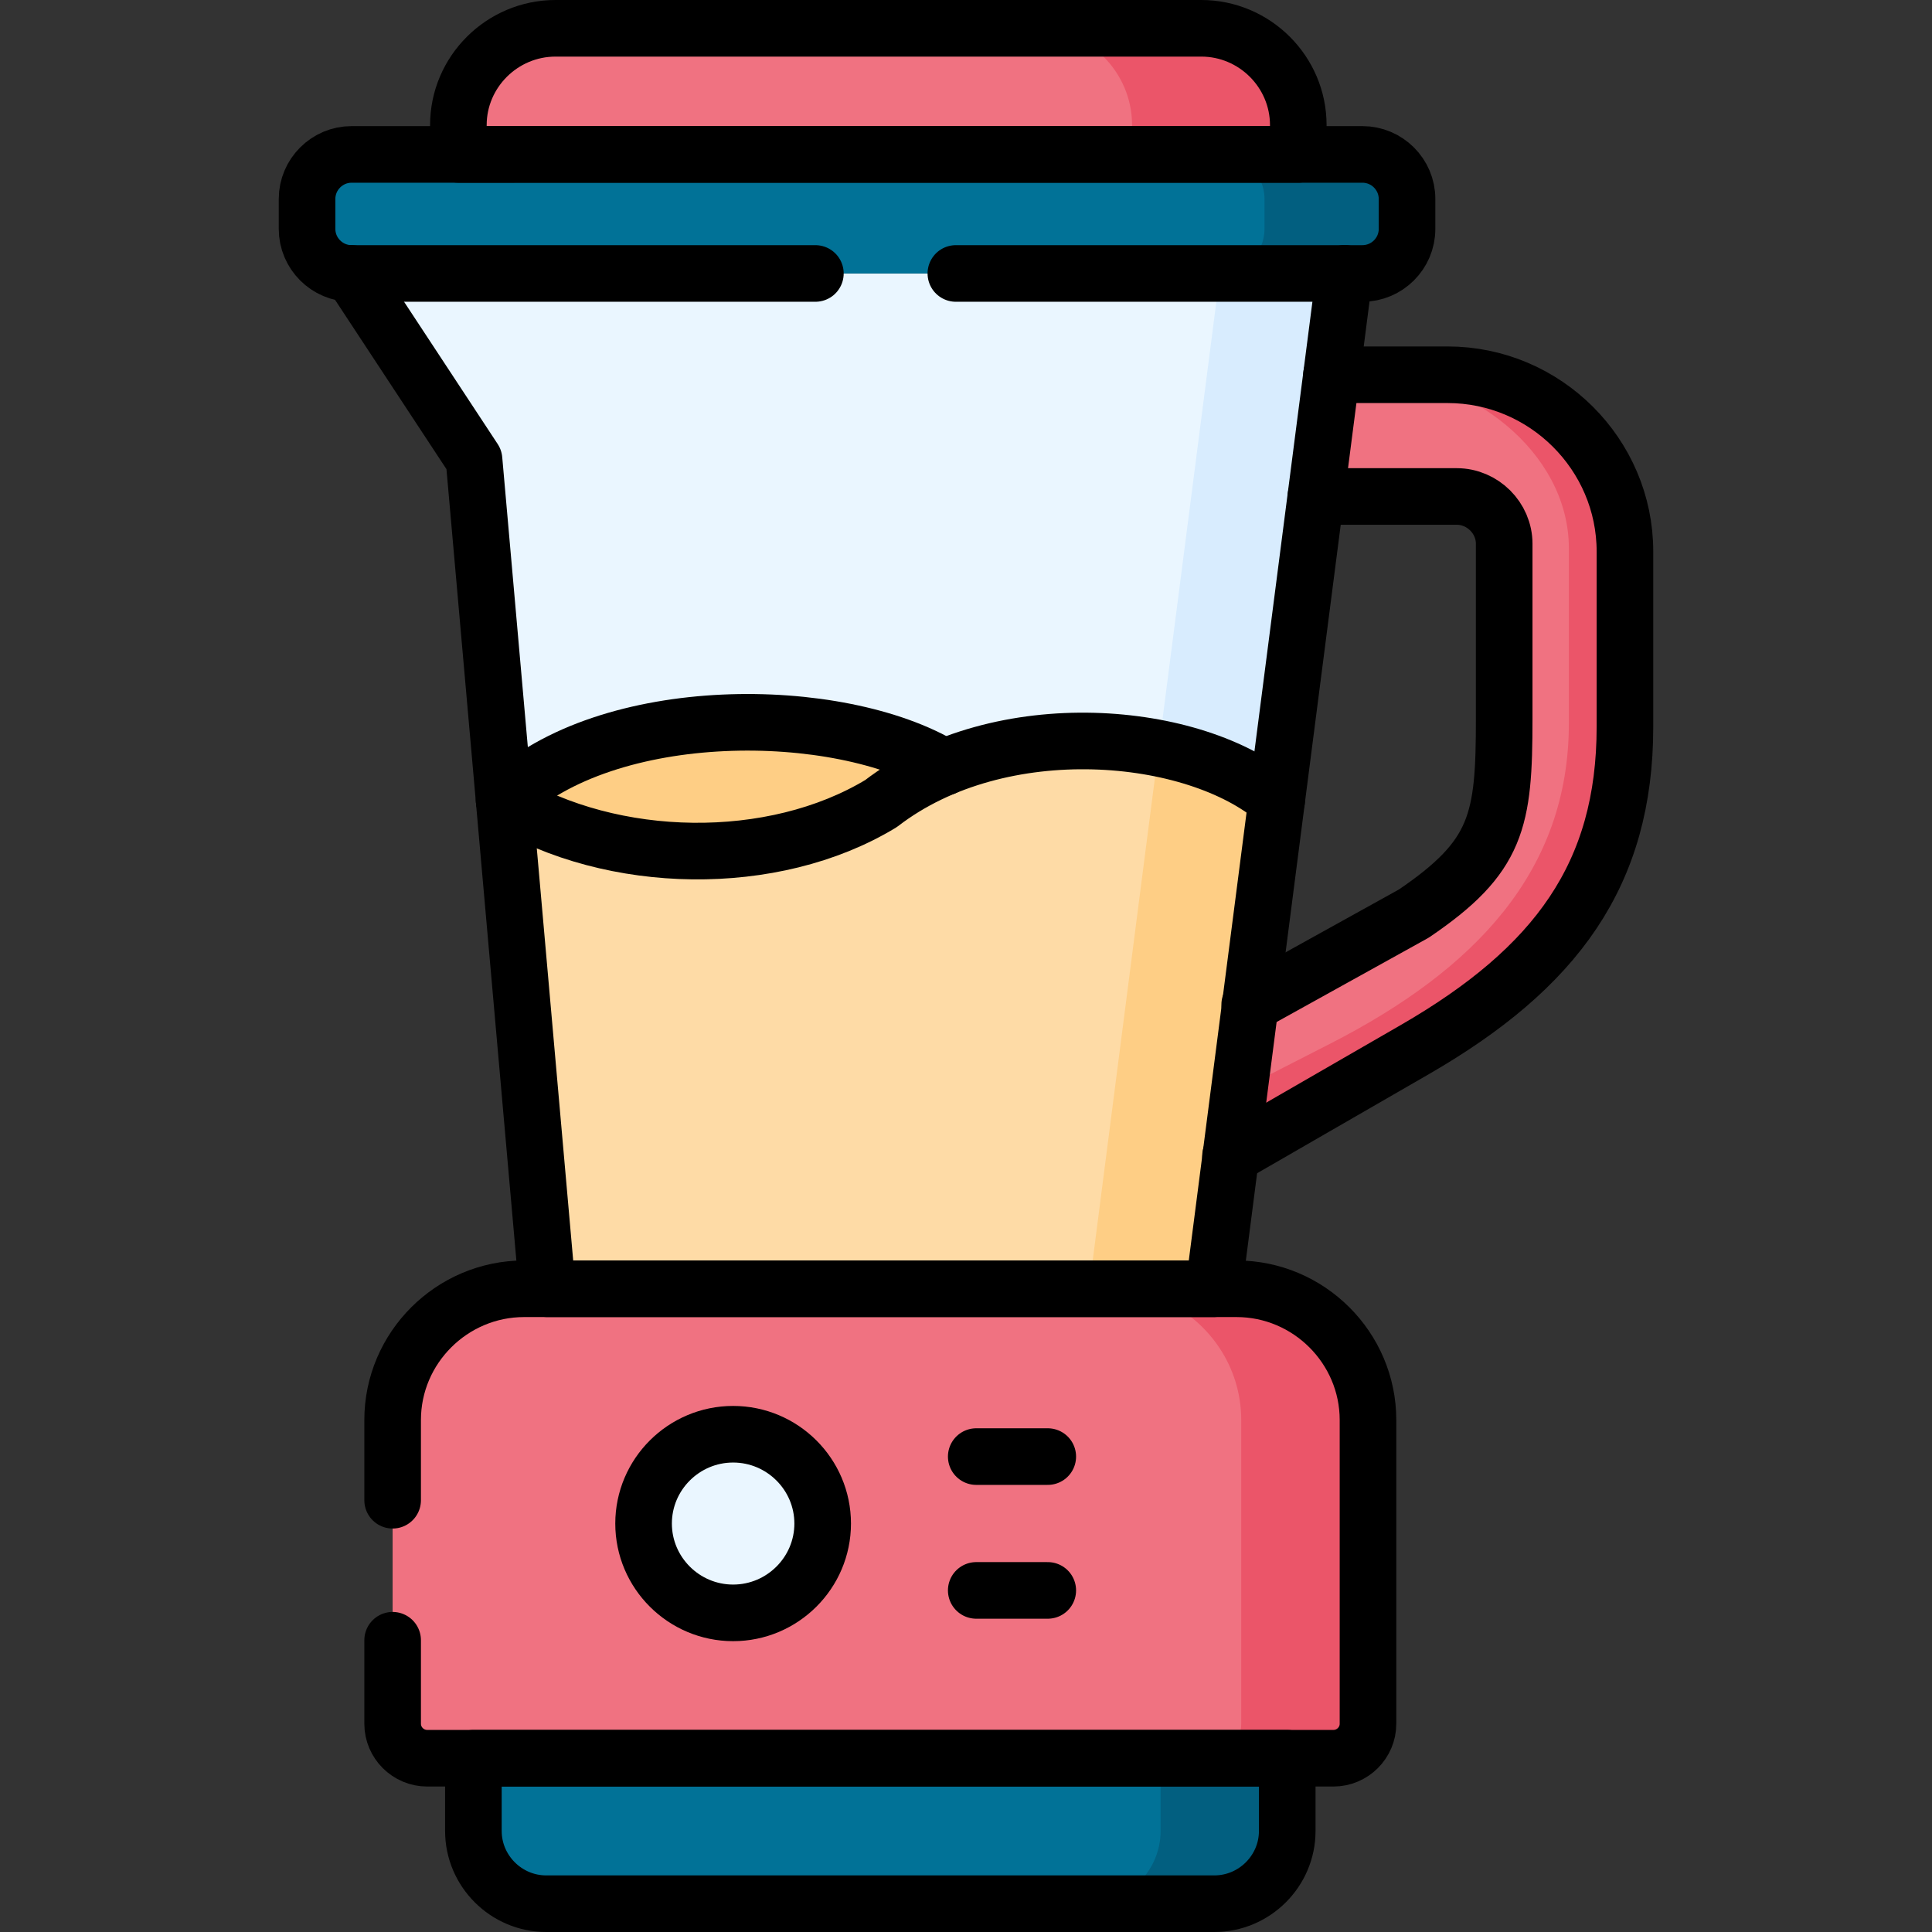
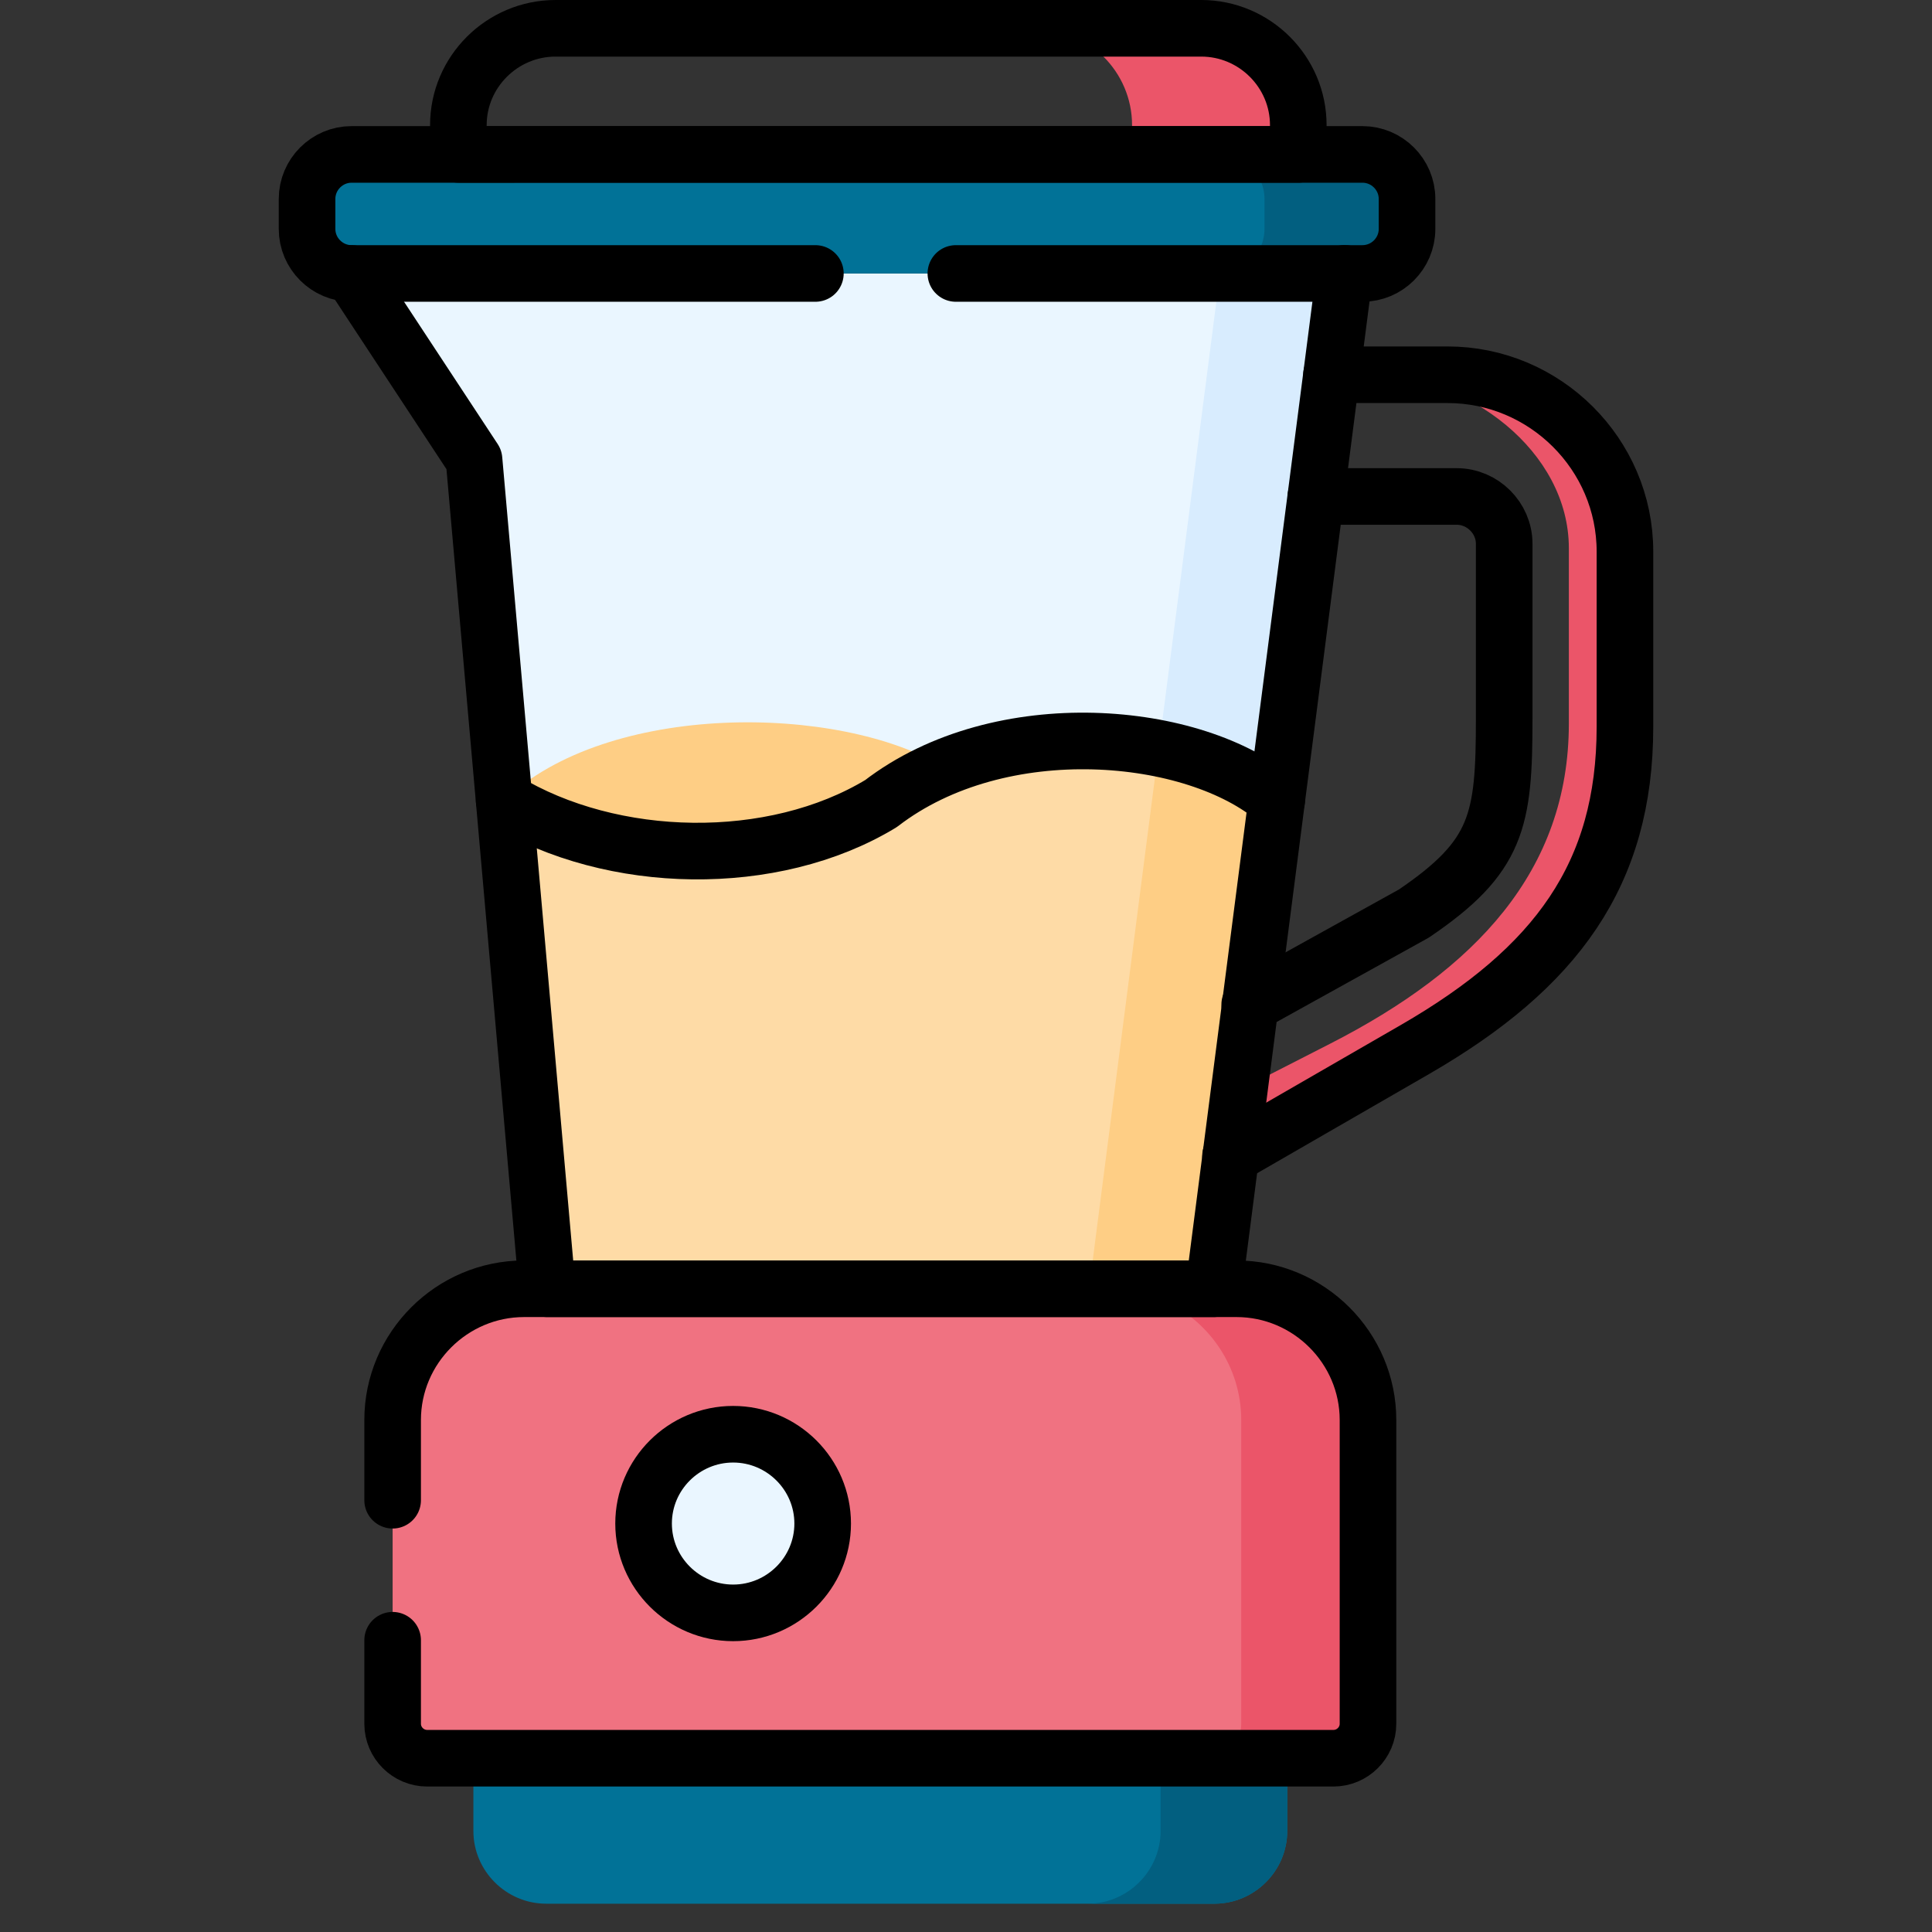
<svg xmlns="http://www.w3.org/2000/svg" version="1.1" id="Capa_1" x="0px" y="0px" viewBox="0 0 512 512" style="enable-background:new 0 0 512 512;" xml:space="preserve" width="512" height="512">
  <rect x="0" y="0" width="512" height="512" fill="#333333" stroke="none" />
  <g>
-     <path style="fill-rule:evenodd;clip-rule:evenodd;fill:#F07281;" d="M318.339,7.5H147.222c-14.153,0-25.749,11.537-25.749,25.654&#10;&#09;&#09;v17.773h222.585V33.154C344.059,19.037,332.492,7.5,318.339,7.5L318.339,7.5z" />
    <path style="fill-rule:evenodd;clip-rule:evenodd;fill:#EB5569;" d="M274.288,7.5c14.153,0,25.72,11.537,25.72,25.654v17.773&#10;&#09;&#09;h23.304h20.747V33.154c0-14.117-11.567-25.654-25.72-25.654H274.288z" />
    <path style="fill-rule:evenodd;clip-rule:evenodd;fill:#017297;" d="M341.132,454.497H125.453v30.728&#10;&#09;&#09;c0,10.602,8.697,19.276,19.297,19.276h177.057c10.629,0,19.326-8.674,19.326-19.276V454.497z" />
    <path style="fill-rule:evenodd;clip-rule:evenodd;fill:#EAF6FF;" d="M356.337,72.47H93.168l32.456,49.323l7.986,90.312&#10;&#09;&#09;c50.076,65.31,85.146,41.414,113.055,58.309c30.893-12.841,73.608-73.899,91.683-58.366l10.373-80.476l4.149-32.258L356.337,72.47z&#10;&#09;&#09;" />
    <path style="fill-rule:evenodd;clip-rule:evenodd;fill:#FECE85;" d="M250.217,203.346c-27.908-16.895-89.296-17.433-116.607,8.759&#10;&#09;&#09;C191.103,274.836,237.172,236.71,250.217,203.346L250.217,203.346z" />
    <path style="fill-rule:evenodd;clip-rule:evenodd;fill:#FEDBA6;" d="M338.347,212.049c-18.075-15.534-57.266-21.543-88.13-8.702&#10;&#09;&#09;c-5.968,2.466-11.624,5.669-16.739,9.609c-28.619,17.348-71.249,16.498-99.868-0.85l11.425,129.43l78.638,20.608l97.878-20.608&#10;&#09;&#09;h0.085l4.547-35.263l5.172-40.167L338.347,212.049z" />
    <path style="fill-rule:evenodd;clip-rule:evenodd;fill:#017297;" d="M344.059,40.921H121.474H93.168&#10;&#09;&#09;c-6.48,0-11.794,5.301-11.794,11.792v7.965c0,6.491,5.315,11.792,11.794,11.792h263.169h4.718c6.508,0,11.823-5.301,11.823-11.792&#10;&#09;&#09;v-7.965c0-6.491-5.315-11.792-11.823-11.792H344.059z" />
-     <path style="fill-rule:evenodd;clip-rule:evenodd;fill:#F07281;" d="M430.627,146.171c0-25.767-21.144-46.857-47.007-46.857&#10;&#09;&#09;h-50.815l-4.149,32.258h57.408c6.849,0,12.562,5.698,12.562,12.529v46.403c0,27.043-1.677,36.482-23.93,51.591l-43.341,24.01&#10;&#09;&#09;l-19.723,21.203l14.551,18.964l48.854-28.176c37.372-21.6,55.589-46.375,55.589-85.493V146.171z" />
    <path style="fill-rule:evenodd;clip-rule:evenodd;fill:#F07281;" d="M362.532,376.317c0-19.134-15.688-34.781-34.843-34.781h-6.139&#10;&#09;&#09;H145.034h-6.139c-19.155,0-34.843,15.647-34.843,34.781v80.504c0,5.017,4.121,9.128,9.151,9.128h12.249h215.679h12.249&#10;&#09;&#09;c5.03,0,9.151-4.11,9.151-9.128V376.317z" />
    <path style="fill-rule:evenodd;clip-rule:evenodd;fill:#D8ECFE;" d="M323.313,72.47l-16.228,125.83&#10;&#09;&#09;c12.647,2.494,23.759,7.313,31.262,13.748l10.373-80.476l4.149-32.258l3.467-26.844H323.313z" />
    <path style="fill-rule:evenodd;clip-rule:evenodd;fill:#FECE85;" d="M303.618,225.088l-15.006,116.448h32.939h0.085l4.547-35.263&#10;&#09;&#09;l5.172-40.167l6.991-54.057c-7.503-6.435-18.615-11.254-31.262-13.748L303.618,225.088z" />
    <path style="fill-rule:evenodd;clip-rule:evenodd;fill:#025F80;" d="M323.313,40.921c6.48,0,11.794,5.301,11.794,11.792v6.095&#10;&#09;&#09;v1.871c0,6.491-5.315,11.792-11.794,11.792h33.024h4.718c6.508,0,11.823-5.301,11.823-11.792v-7.965&#10;&#09;&#09;c0-6.491-5.315-11.792-11.823-11.792h-16.995H323.313z" />
-     <path style="fill:none;stroke:#000000;stroke-width:15;stroke-linecap:round;stroke-linejoin:round;stroke-miterlimit:10;" d="&#10;&#09;&#09;M258.714,386.011h18.956 M258.714,421.473h18.956" />
    <path style="fill-rule:evenodd;clip-rule:evenodd;fill:#EAF6FF;" d="M218.017,403.756c0-13.068-10.629-23.669-23.731-23.669&#10;&#09;&#09;s-23.731,10.602-23.731,23.669c0,13.068,10.629,23.669,23.731,23.669S218.017,416.824,218.017,403.756L218.017,403.756z" />
    <path style="fill:none;stroke:#000000;stroke-width:15;stroke-linecap:round;stroke-linejoin:round;stroke-miterlimit:10;" d="&#10;&#09;&#09;M194.286,427.426c13.073,0,23.731-10.63,23.731-23.669c0-13.039-10.658-23.669-23.731-23.669s-23.731,10.63-23.731,23.669&#10;&#09;&#09;C170.555,416.796,181.213,427.426,194.286,427.426L194.286,427.426z" />
    <path style="fill-rule:evenodd;clip-rule:evenodd;fill:#EB5569;" d="M415.763,145.293v46.403c0,39.118-24.811,65.254-63.263,84.898&#10;&#09;&#09;l-24.072,12.302l-2.245,17.376l48.854-28.176c37.372-21.6,55.589-46.375,55.589-85.493v-46.432&#10;&#09;&#09;c0-25.767-21.144-46.857-47.007-46.857h-20.548C388.906,99.314,415.763,119.526,415.763,145.293L415.763,145.293z" />
    <path style="fill-rule:evenodd;clip-rule:evenodd;fill:#025F80;" d="M307.568,465.949v19.276c0,10.602-8.697,19.276-19.326,19.276&#10;&#09;&#09;h33.564c10.629,0,19.326-8.674,19.326-19.276v-19.276h-21.343H307.568z" />
    <path style="fill-rule:evenodd;clip-rule:evenodd;fill:#EB5569;" d="M328.94,376.317v78.18v2.324c0,5.017-4.121,9.128-9.151,9.128&#10;&#09;&#09;h21.343h12.249c5.03,0,9.151-4.11,9.151-9.128v-80.504c0-19.134-15.688-34.781-34.843-34.781h-6.139h-27.17&#10;&#09;&#09;c4.803,0.057,9.379,1.077,13.528,2.891C320.272,349.785,328.94,362.087,328.94,376.317L328.94,376.317z" />
-     <path style="fill:none;stroke:#000000;stroke-width:15;stroke-linecap:round;stroke-linejoin:round;stroke-miterlimit:10;" d="&#10;&#09;&#09;M125.453,465.949h215.679v19.276c0,10.602-8.697,19.276-19.326,19.276H144.75c-10.601,0-19.297-8.674-19.297-19.276V465.949z" />
    <path style="fill:none;stroke:#000000;stroke-width:15;stroke-linecap:round;stroke-linejoin:round;stroke-miterlimit:10;" d="&#10;&#09;&#09;M104.053,434.682v22.139c0,5.017,4.121,9.128,9.151,9.128h240.177c5.03,0,9.151-4.11,9.151-9.128v-80.504&#10;&#09;&#09;c0-19.134-15.688-34.781-34.843-34.781H138.895c-19.155,0-34.843,15.647-34.843,34.781v21.26" />
    <path style="fill:none;stroke:#000000;stroke-width:15;stroke-linecap:round;stroke-linejoin:round;stroke-miterlimit:10;" d="&#10;&#09;&#09;M338.347,212.049c-21.542-18.539-73.181-23.499-104.87,0.907c-28.619,17.348-71.249,16.498-99.868-0.85" />
-     <path style="fill:none;stroke:#000000;stroke-width:15;stroke-linecap:round;stroke-linejoin:round;stroke-miterlimit:10;" d="&#10;&#09;&#09;M250.217,203.346c-27.908-16.895-89.296-17.433-116.607,8.759" />
    <path style="fill:none;stroke:#000000;stroke-width:15;stroke-linecap:round;stroke-linejoin:round;stroke-miterlimit:10;" d="&#10;&#09;&#09;M216.084,72.47H93.168c-6.48,0-11.794-5.301-11.794-11.792v-7.965c0-6.491,5.315-11.792,11.794-11.792h267.887&#10;&#09;&#09;c6.508,0,11.823,5.301,11.823,11.792v7.965c0,6.491-5.315,11.792-11.823,11.792h-107.74" />
    <path style="fill:none;stroke:#000000;stroke-width:15;stroke-linecap:round;stroke-linejoin:round;stroke-miterlimit:10;" d="&#10;&#09;&#09;M344.059,40.921v-7.767c0-14.117-11.567-25.654-25.72-25.654H147.222c-14.153,0-25.749,11.537-25.749,25.654v7.767H344.059z" />
    <path style="fill:none;stroke:#000000;stroke-width:15;stroke-linecap:round;stroke-linejoin:round;stroke-miterlimit:10;" d="&#10;&#09;&#09;M331.185,266.219l43.511-24.123c22.253-15.109,23.93-24.548,23.93-51.591v-46.403c0-6.831-5.712-12.529-12.562-12.529H348.72" />
    <path style="fill:none;stroke:#000000;stroke-width:15;stroke-linecap:round;stroke-linejoin:round;stroke-miterlimit:10;" d="&#10;&#09;&#09;M352.87,99.314h30.75c25.862,0,47.007,21.09,47.007,46.857v46.432c0,39.118-18.217,63.893-55.589,85.493l-48.939,28.233" />
    <polyline style="fill:none;stroke:#000000;stroke-width:15;stroke-linecap:round;stroke-linejoin:round;stroke-miterlimit:10;" points="&#10;&#09;&#09;356.337,72.442 321.636,341.536 321.551,341.536 145.034,341.536 125.623,121.793 93.168,72.47 &#09;" />
  </g>
</svg>